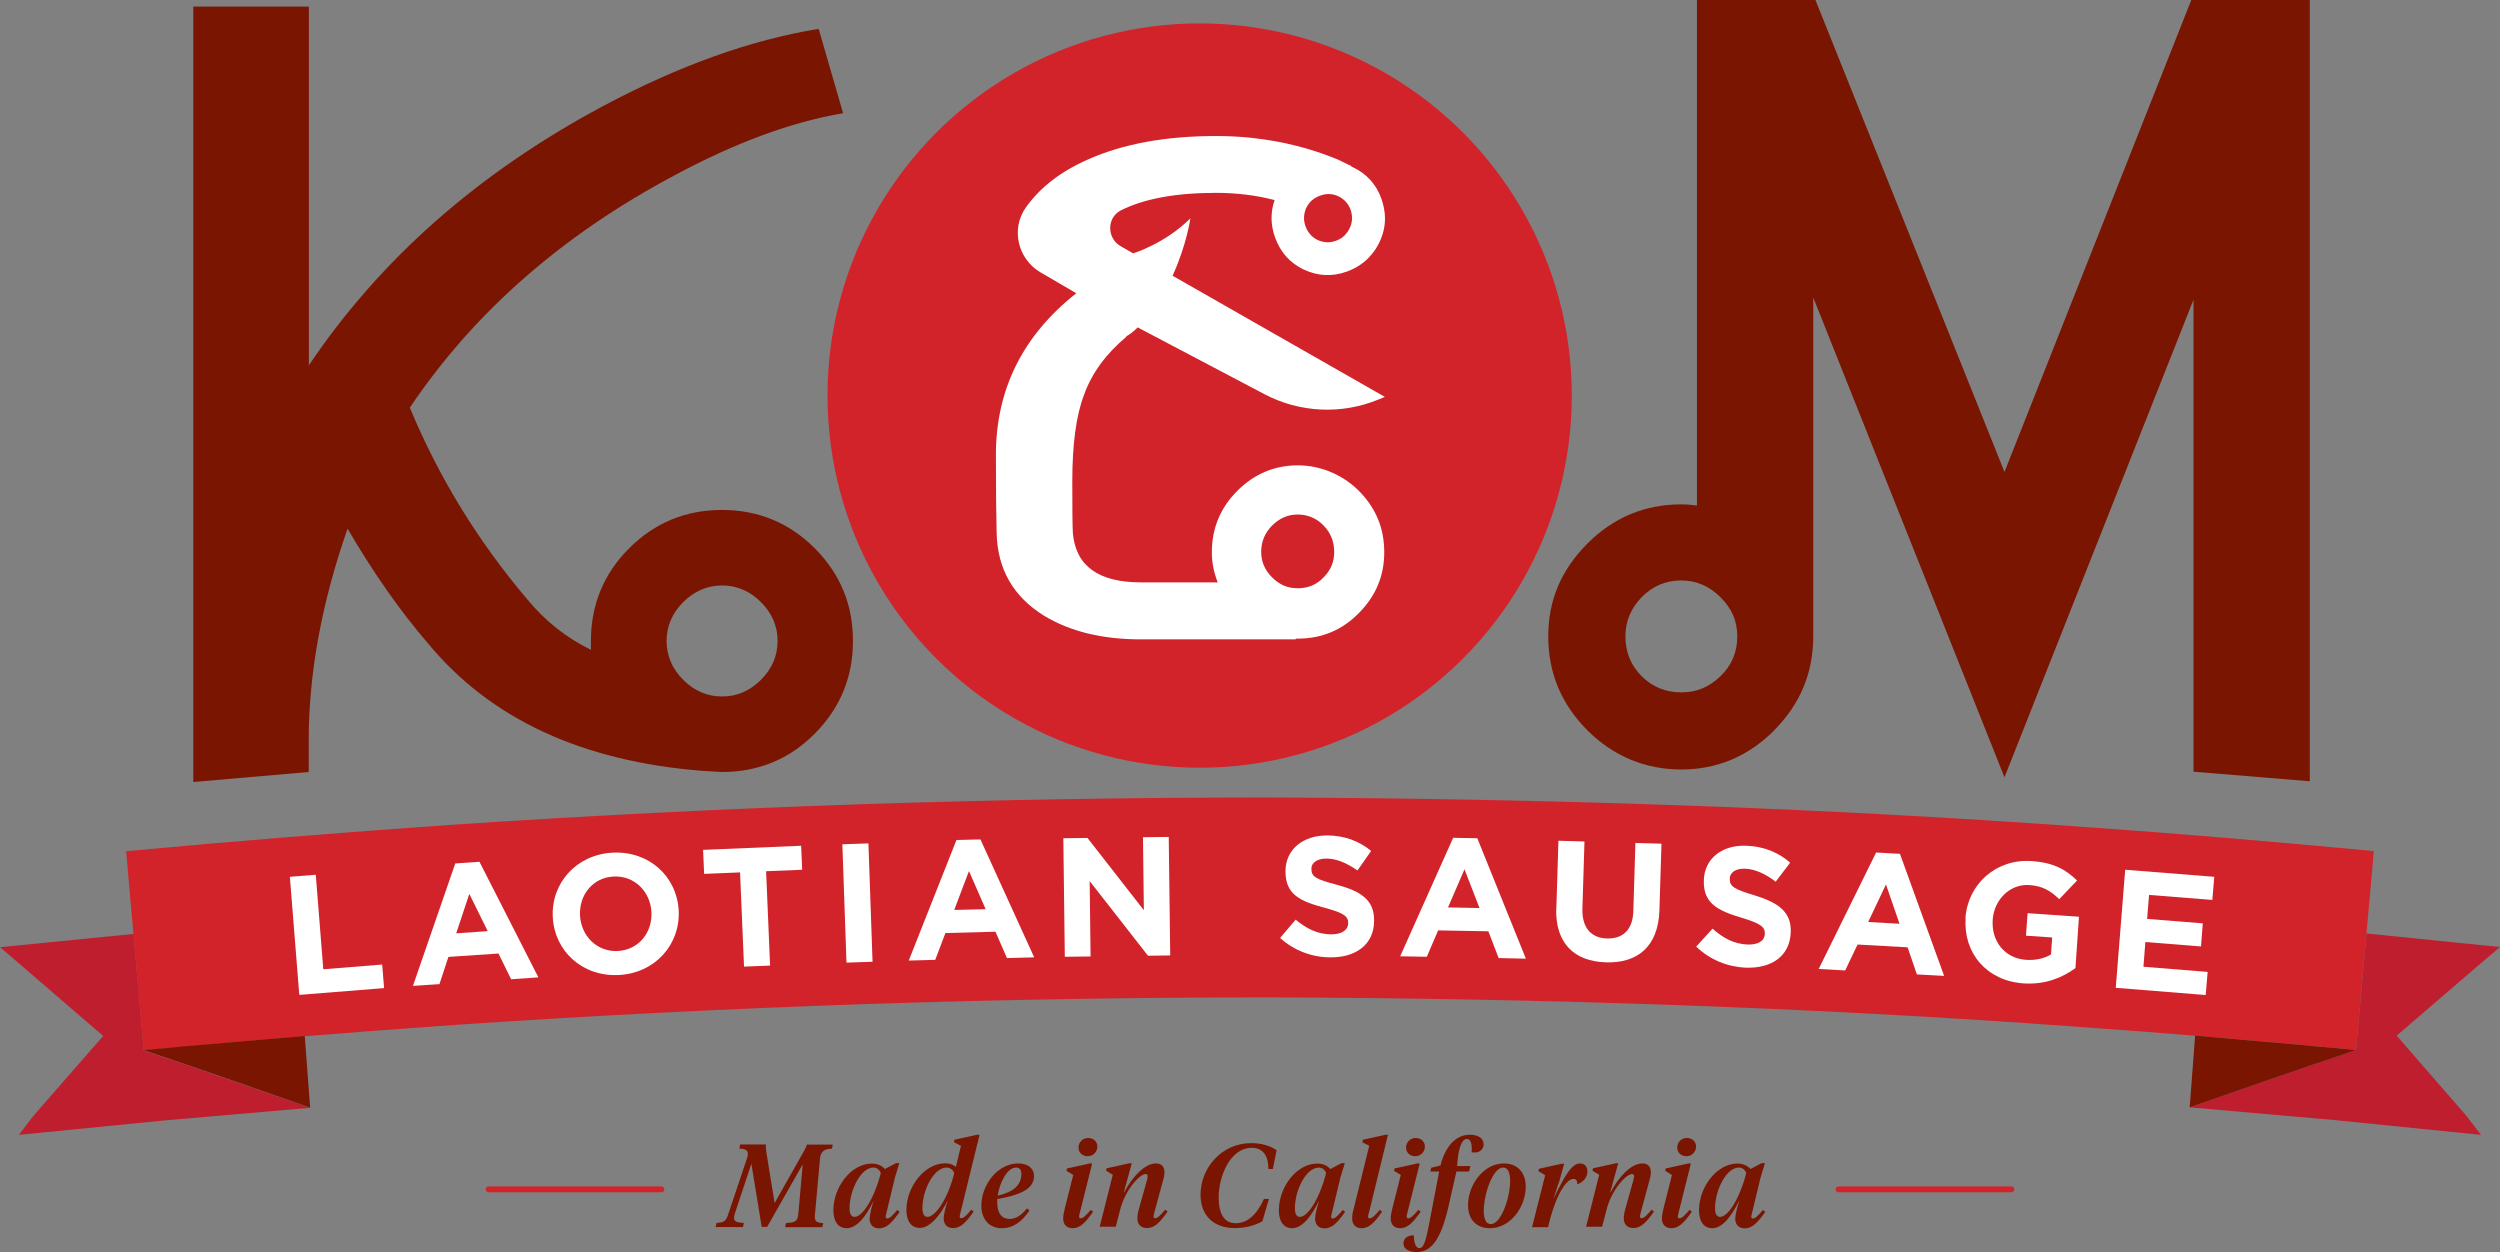
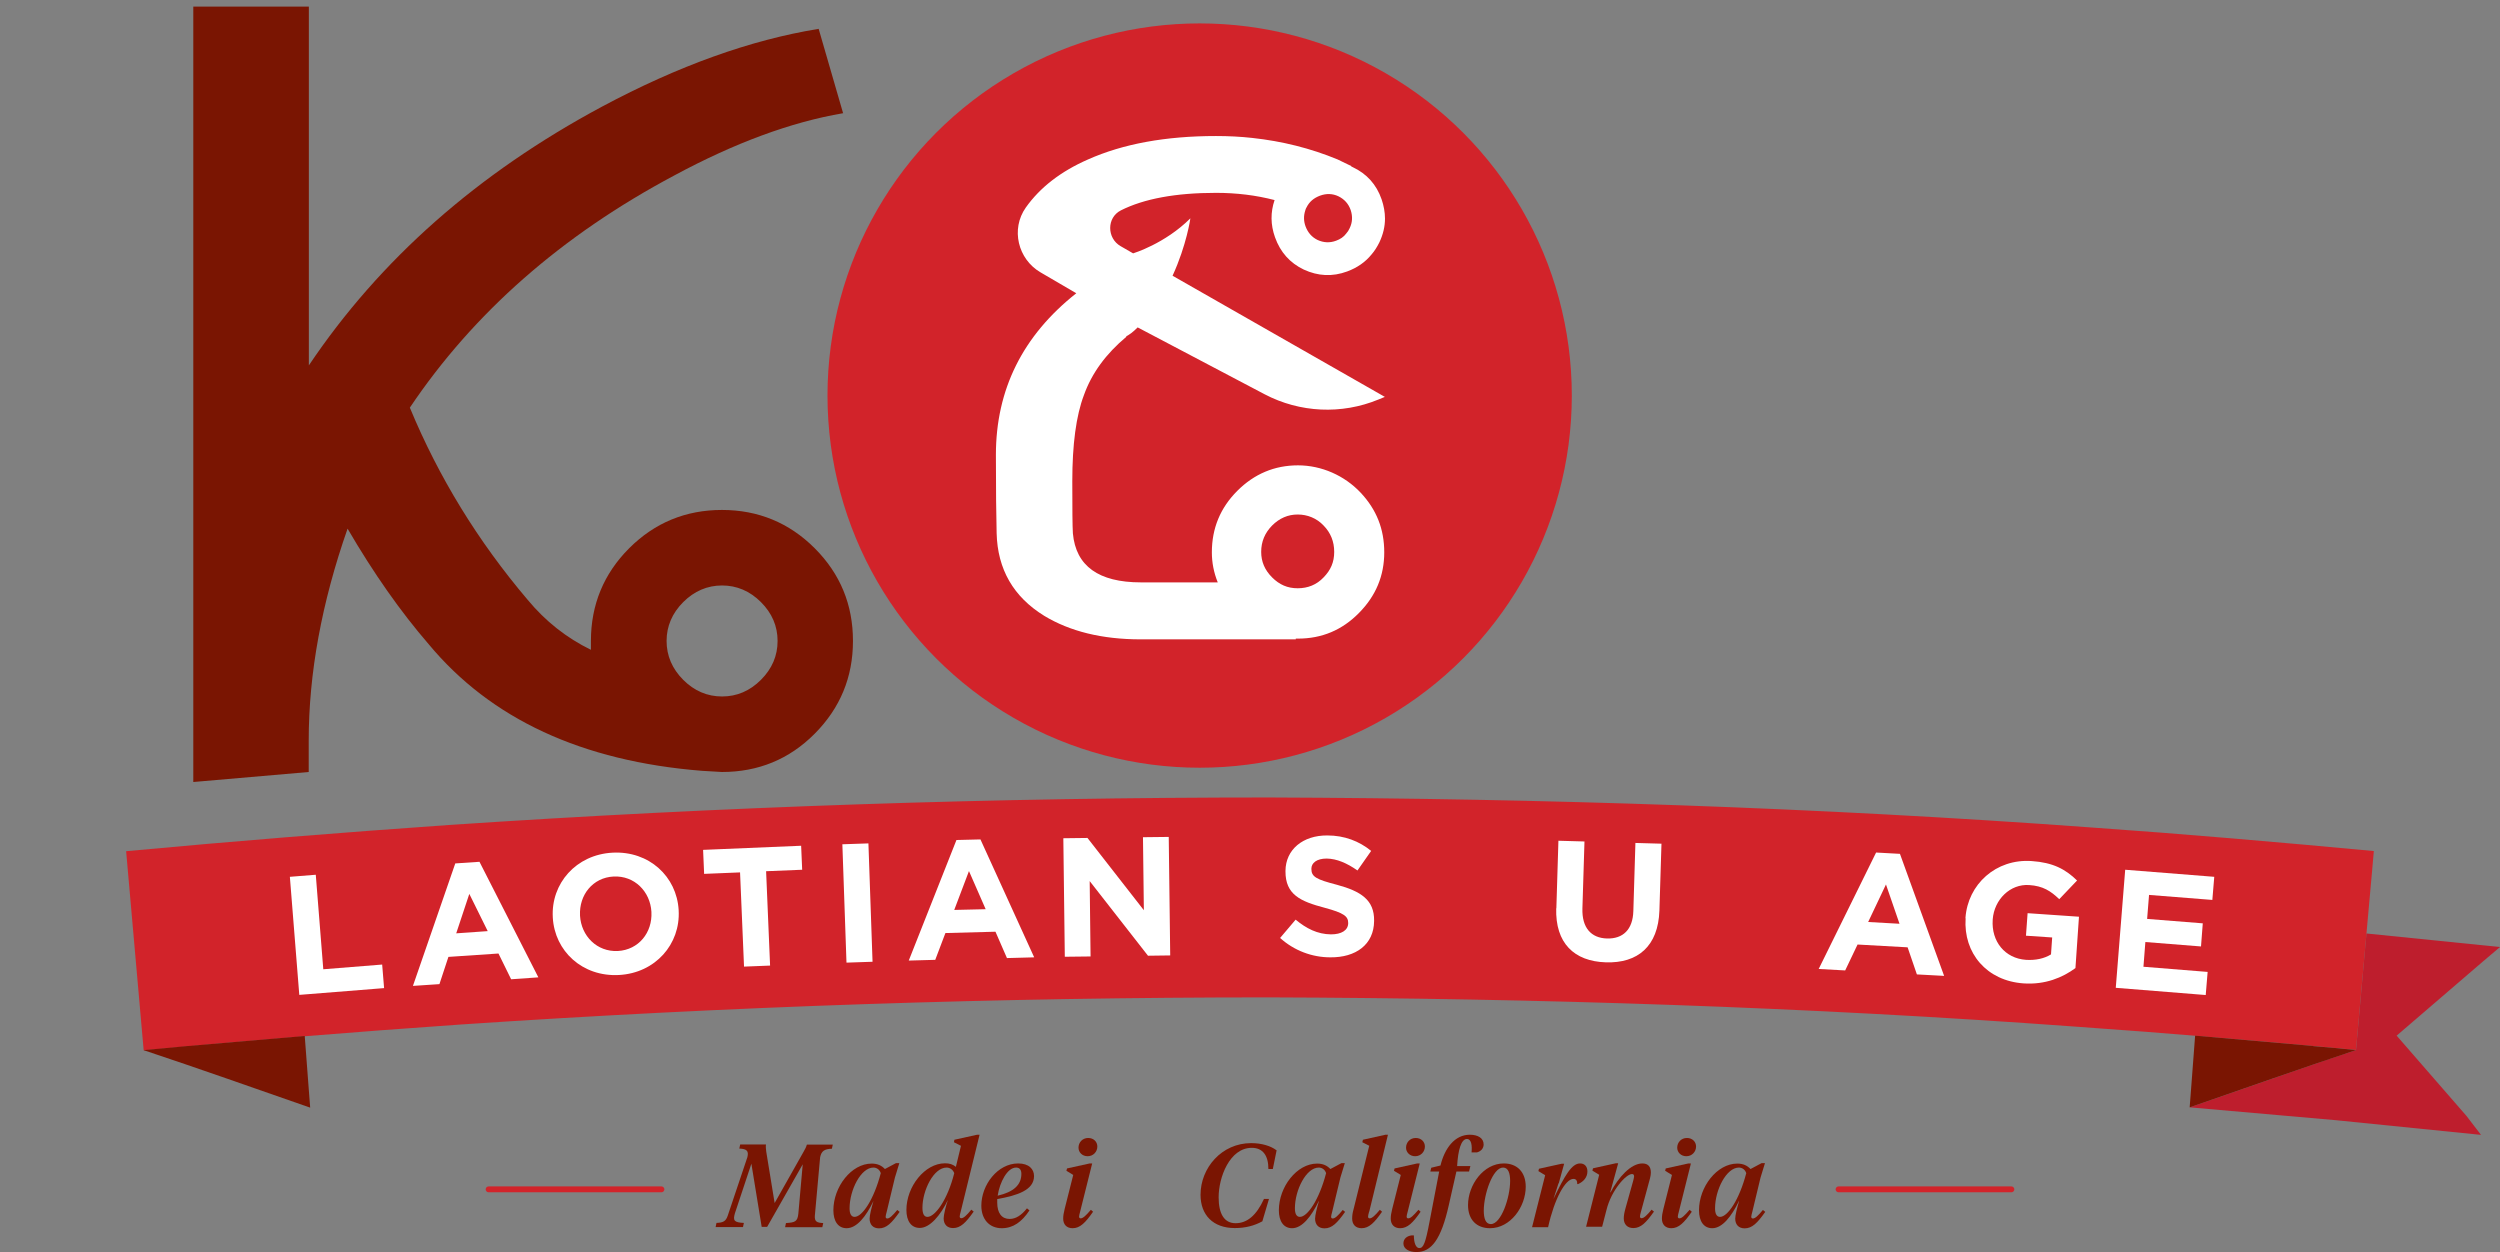
<svg xmlns="http://www.w3.org/2000/svg" viewBox="0 0 169.82 85.06">
  <rect x="0" y="0" width="169.82" height="85.06" fill="#808080" stroke="none" />
  <defs>
    <style>.cls-1{fill:#7a1502;}.cls-2{fill:#fff;}.cls-3,.cls-4{fill:#d2232a;}.cls-5{fill:#be1e2d;}.cls-6{fill:none;isolation:isolate;}.cls-4{mix-blend-mode:multiply;}</style>
  </defs>
  <g class="cls-6">
    <g id="Layer_2">
      <g id="Layer_1-2">
        <path class="cls-1" d="m20.98,52.44l-7.85.68V.45h7.85v24.37c4.83-7.19,11.47-13.05,19.92-17.58,5.18-2.77,10.09-4.53,14.71-5.28l1.66,5.73c-3.52.6-7.35,2.01-11.47,4.23-7.65,4.07-13.63,9.33-17.96,15.77,1.96,4.73,4.63,9.08,8,13.05,1.21,1.46,2.64,2.59,4.3,3.4v-.6c0-2.46.87-4.57,2.6-6.3s3.84-2.6,6.3-2.6,4.57.87,6.3,2.6c1.74,1.74,2.6,3.84,2.6,6.3s-.87,4.56-2.6,6.3c-1.73,1.74-3.84,2.6-6.3,2.6l-1.36-.08c-8.15-.65-14.34-3.52-18.56-8.6-1.91-2.21-3.75-4.83-5.51-7.85-1.76,5.03-2.64,9.83-2.64,14.41v2.11Zm31.84-8.9c0-1.01-.38-1.89-1.13-2.64s-1.64-1.13-2.64-1.13-1.89.38-2.64,1.13-1.13,1.64-1.13,2.64.38,1.89,1.13,2.64,1.63,1.13,2.64,1.13,1.89-.38,2.64-1.13,1.13-1.63,1.13-2.64Z" />
-         <path class="cls-1" d="m120.52,49.61c-1.77,1.77-3.88,2.66-6.31,2.66s-4.61-.89-6.38-2.66c-1.77-1.77-2.66-3.9-2.66-6.38s.89-4.53,2.66-6.31c1.77-1.77,3.9-2.66,6.38-2.66.35,0,.71.03,1.06.08V0h8.05l12.84,32.06L148.85,0h8.05v53.07l-7.9-.65V20.36l-12.84,32.44-12.99-32.59v23.02c0,2.48-.89,4.61-2.66,6.38Zm-3.65-9.04c-.76-.76-1.65-1.14-2.66-1.14-1.06,0-1.96.38-2.7,1.14-.73.76-1.1,1.65-1.1,2.66,0,1.06.37,1.96,1.1,2.7.73.73,1.63,1.1,2.7,1.1s1.9-.37,2.66-1.1c.76-.73,1.14-1.63,1.14-2.7s-.38-1.9-1.14-2.66Z" />
        <circle class="cls-4" cx="81.49" cy="26.87" r="25.28" />
        <path class="cls-2" d="m76.5,22.84c.2-.09.45-.27.78-.6l8.62,4.54c2.4,1.26,5.23,1.39,7.73.36l.44-.18-14.42-8.23c.96-2.09,1.21-3.9,1.21-3.9-1.73,1.73-3.89,2.38-3.89,2.38l-.85-.49c-.94-.54-.95-1.94.02-2.43,1.57-.79,3.72-1.19,6.46-1.19,1.39,0,2.71.16,3.98.49-.28.82-.28,1.67.03,2.53.36,1.01,1.01,1.74,1.95,2.19.97.45,1.95.5,2.95.13.68-.25,1.24-.64,1.66-1.16.21-.24.38-.52.53-.82.25-.53.38-1.07.38-1.61,0-.43-.08-.87-.23-1.31-.35-1.01-1.01-1.74-1.97-2.19l-.09-.04v-.03s-.93-.45-.93-.45c-1.84-.76-3.77-1.24-5.79-1.46-.81-.09-1.63-.13-2.47-.13-3.41,0-6.31.53-8.69,1.59-1.85.81-3.26,1.9-4.23,3.27-1.03,1.46-.54,3.5,1,4.4l2.43,1.42c-3.64,2.88-5.46,6.54-5.46,10.98,0,2.36.02,4.12.05,5.32.06,2.45,1.14,4.32,3.23,5.61,1.75,1.06,3.93,1.6,6.55,1.6h10.54v-.05h.15c1.62,0,3-.58,4.14-1.74,1.15-1.16,1.72-2.53,1.72-4.12s-.53-2.91-1.6-4.05c-1.1-1.17-2.66-1.86-4.26-1.86-1.59,0-2.97.58-4.12,1.73-1.16,1.16-1.73,2.55-1.73,4.18,0,.69.13,1.37.4,2.04h-5.22c-2.87,0-4.42-1.11-4.62-3.33-.03-.47-.04-1.64-.04-3.53,0-2.51.26-4.47.79-5.86.53-1.49,1.5-2.81,2.89-3.97Zm12.24-8.73c.19-.4.5-.66.93-.82.44-.16.85-.14,1.24.04.41.2.69.51.84.94.14.43.12.84-.07,1.23-.06.14-.14.26-.24.37-.16.22-.4.38-.68.48-.42.16-.85.14-1.26-.05-.39-.19-.66-.5-.82-.93-.13-.36-.13-.72-.02-1.06.02-.07.04-.14.08-.21Zm-2.33,21.59c.5-.5,1.08-.75,1.74-.75s1.29.25,1.76.75c.48.49.72,1.09.72,1.79s-.24,1.24-.72,1.73c-.47.5-1.07.74-1.76.74s-1.24-.24-1.74-.74-.74-1.07-.74-1.73c0-.7.25-1.29.74-1.79Z" />
-         <path class="cls-5" d="m1.26,77.09l9.9-.98,9.91-.86-2.74-.95c-2.84-.98-5.7-2-8.56-2.94l-.6-6.81-.1-1.11-9.07.9,1.18,1.01,5.83,5.02-4.75,5.44-.99,1.29Z" />
        <path class="cls-3" d="m8.57,57.84l.12,1.37.94,10.67.13,1.47c7.19-.68,14.38-1.26,21.58-1.76,18.26-1.23,36.56-1.84,54.85-1.84,18.29.06,36.59.65,54.84,1.99,6.34.44,12.68.99,19.01,1.58l.13-1.47.96-10.67.12-1.37c-6.43-.6-12.87-1.16-19.31-1.61-18.55-1.36-37.14-1.96-55.73-2.03-18.59,0-37.18.62-55.72,1.87-7.31.51-14.62,1.1-21.92,1.78Z" />
        <path class="cls-5" d="m162.81,70.34l5.83-5.01,1.18-1-9.07-.92-.1,1.11-.61,6.81c-2.86.94-5.72,1.96-8.56,2.94l-2.74.95,9.9.87,9.89,1-.99-1.29-4.74-5.45Z" />
        <path class="cls-1" d="m157.13,71.05l-8.02-.7-.27,3.57-.1,1.3c3.75-1.3,7.52-2.63,11.3-3.89-.97-.1-1.94-.19-2.91-.27Z" />
        <path class="cls-1" d="m9.77,71.34c3.79,1.26,7.56,2.6,11.3,3.9l-.1-1.3-.27-3.57-8.02.69-2.91.27Z" />
        <path class="cls-2" d="m19.69,59.56l1.76-.14.51,6.42,4-.32.13,1.6-5.76.46-.64-8.02Z" />
        <path class="cls-2" d="m30.94,58.65l1.63-.11,4,7.85-1.85.13-.86-1.75-3.4.23-.61,1.85-1.8.12,2.88-8.33Zm2.19,4.6l-1.25-2.53-.89,2.68,2.13-.15Z" />
        <path class="cls-2" d="m37.55,62.33v-.02c-.13-2.29,1.58-4.26,4.06-4.39s4.36,1.62,4.49,3.9v.02c.13,2.29-1.58,4.26-4.06,4.39-2.48.13-4.36-1.62-4.49-3.9Zm6.7-.37v-.02c-.08-1.38-1.15-2.47-2.57-2.4s-2.35,1.26-2.28,2.64v.02c.08,1.38,1.15,2.47,2.57,2.4,1.42-.08,2.35-1.26,2.28-2.64Z" />
        <path class="cls-2" d="m50.28,59.26l-2.45.1-.07-1.63,6.66-.28.07,1.63-2.45.1.27,6.41-1.77.07-.27-6.41Z" />
        <path class="cls-2" d="m57.22,57.35l1.77-.06.28,8.04-1.77.06-.28-8.04Z" />
        <path class="cls-2" d="m64.97,57.06l1.63-.04,3.65,8.01-1.85.05-.78-1.79-3.4.09-.69,1.82-1.8.05,3.24-8.19Zm1.98,4.69l-1.13-2.58-1,2.64,2.14-.05Z" />
        <path class="cls-2" d="m72.24,56.94l1.63-.02,3.83,4.91-.06-4.96,1.75-.02.1,8.05-1.51.02-3.96-5.07.06,5.12-1.75.02-.1-8.05Z" />
        <path class="cls-2" d="m86.95,63.72l1.06-1.25c.72.6,1.48.99,2.4,1,.72,0,1.16-.28,1.17-.75v-.02c0-.45-.27-.68-1.61-1.04-1.62-.43-2.66-.88-2.65-2.48v-.02c.01-1.46,1.19-2.42,2.84-2.41,1.17,0,2.17.39,2.98,1.05l-.93,1.33c-.71-.5-1.41-.8-2.09-.81-.68,0-1.04.3-1.04.69v.02c0,.53.34.71,1.73,1.07,1.63.44,2.55,1.03,2.53,2.44v.02c-.01,1.6-1.24,2.49-2.98,2.47-1.22,0-2.45-.45-3.41-1.32Z" />
-         <path class="cls-2" d="m98.72,56.91l1.63.03,3.3,8.18-1.85-.04-.7-1.82-3.41-.06-.77,1.79-1.81-.03,3.6-8.05Zm1.78,4.77l-1.02-2.63-1.12,2.59,2.14.04Z" />
        <path class="cls-2" d="m105.72,61.71l.14-4.6,1.77.05-.14,4.55c-.04,1.31.59,2.01,1.67,2.04,1.08.03,1.76-.6,1.79-1.88l.14-4.61,1.77.05-.14,4.54c-.08,2.44-1.48,3.59-3.64,3.52-2.16-.07-3.44-1.31-3.37-3.68Z" />
-         <path class="cls-2" d="m115.23,64.29l1.1-1.21c.7.63,1.44,1.04,2.36,1.08.72.03,1.17-.24,1.19-.71v-.02c.02-.45-.25-.69-1.58-1.09-1.6-.48-2.63-.97-2.56-2.57v-.02c.06-1.46,1.28-2.38,2.92-2.3,1.17.05,2.16.46,2.94,1.15l-.98,1.29c-.69-.52-1.38-.85-2.06-.88-.68-.03-1.05.27-1.06.66v.02c-.02.53.31.72,1.69,1.13,1.61.5,2.51,1.12,2.45,2.52v.02c-.07,1.6-1.32,2.44-3.06,2.37-1.22-.05-2.43-.53-3.36-1.43Z" />
        <path class="cls-2" d="m127.43,57.91l1.63.09,3,8.29-1.85-.1-.63-1.84-3.4-.19-.84,1.76-1.8-.1,3.9-7.91Zm1.6,4.84l-.92-2.67-1.21,2.55,2.14.12Z" />
        <path class="cls-2" d="m133.51,62.37v-.02c.16-2.28,2.07-4.03,4.5-3.86,1.45.1,2.29.55,3.08,1.32l-1.21,1.27c-.58-.56-1.11-.9-2.04-.96-1.29-.09-2.38.98-2.48,2.34v.02c-.1,1.47.83,2.62,2.26,2.72.64.04,1.23-.08,1.7-.37l.08-1.15-1.78-.12.11-1.53,3.49.24-.24,3.49c-.87.64-2.05,1.14-3.52,1.04-2.5-.17-4.1-2.05-3.94-4.42Z" />
        <path class="cls-2" d="m144.36,59.08l6.05.48-.13,1.57-4.3-.34-.13,1.63,3.78.3-.12,1.57-3.78-.3-.13,1.68,4.36.35-.13,1.57-6.11-.49.64-8.02Z" />
        <path class="cls-1" d="m54.55,79.05l-2.44,4.29h-.37l-.7-4.29-1.12,3.37c-.14.49-.06.62.61.65l-.06.28h-1.86l.06-.28c.46-.02.63-.11.76-.48l1.34-3.99c.1-.42-.04-.56-.55-.58l.06-.28h1.75c-.02.18,0,.31.02.49l.57,3.49,1.97-3.49c.1-.18.17-.3.22-.48h1.76l-.06.28c-.52.02-.71.16-.8.58l-.36,3.99c-.02.38.14.46.57.48l-.06.28h-2.53l.06-.28c.62-.04.78-.1.84-.63l.3-3.38Z" />
        <path class="cls-1" d="m59.33,81.59c-.5,1.04-1.13,1.84-1.82,1.84-.57,0-.9-.46-.9-1.22,0-1.59,1.22-3.17,2.6-3.17.41,0,.68.14.9.37l.75-.4h.23l-.3.98-.56,2.33c-.04.14-.07.27-.07.33,0,.08.04.12.11.12.15,0,.35-.18.68-.58l.16.13c-.53.75-.89,1.12-1.4,1.12-.41,0-.64-.26-.64-.66,0-.22.13-.77.26-1.18Zm.5-1.9c-.07-.22-.26-.38-.5-.38-.85,0-1.62,1.52-1.62,2.77,0,.35.1.58.34.58.52,0,1.31-1.17,1.78-2.97Z" />
        <path class="cls-1" d="m65.27,77.83l-.47-.24.03-.17,1.54-.34h.17l-1.28,5.22c-.04.14-.07.27-.07.33,0,.08.04.12.11.12.15,0,.35-.18.68-.58l.16.13c-.53.75-.89,1.12-1.4,1.12-.41,0-.64-.26-.64-.66,0-.22.14-.83.29-1.25-.5,1.04-1.22,1.9-1.91,1.9-.58,0-.91-.46-.91-1.22,0-1.59,1.25-3.17,2.62-3.17.31,0,.53.07.74.24l.35-1.44Zm-.45,1.86c-.08-.22-.28-.38-.52-.38-.88,0-1.64,1.55-1.64,2.73,0,.37.09.62.34.62.52,0,1.37-1.17,1.82-2.97Z" />
        <path class="cls-1" d="m67.74,81.44c0,.09,0,.17,0,.25,0,.72.31,1.11.84,1.11.43,0,.8-.25,1.18-.72l.17.14c-.52.78-1.11,1.21-1.88,1.21-.85,0-1.39-.61-1.39-1.53,0-1.42,1.11-2.87,2.5-2.87.74,0,1.08.39,1.08.86,0,.96-1.16,1.32-2.49,1.56Zm.03-.22c1.08-.25,1.61-.73,1.61-1.48,0-.25-.1-.43-.36-.43-.59,0-1.11.99-1.25,1.91Z" />
        <path class="cls-1" d="m72.9,79.81l-.46-.28.04-.16,1.54-.34h.17l-.82,3.28c-.04.14-.07.27-.07.33,0,.08.04.12.11.12.15,0,.35-.18.69-.58l.15.13c-.52.75-.89,1.12-1.39,1.12-.42,0-.64-.27-.64-.65,0-.19.03-.38.1-.66l.58-2.3Zm.36-1.85c0-.36.27-.66.66-.66.37,0,.62.26.62.58,0,.35-.27.66-.66.66-.37,0-.62-.27-.62-.58Z" />
-         <path class="cls-1" d="m76.36,81c.54-1.04,1.39-1.97,2.16-1.97.41,0,.58.24.58.62,0,.1-.02.25-.06.4l-.61,2.25c-.04.14-.07.27-.07.33,0,.08.04.12.11.12.15,0,.35-.18.68-.58l.16.13c-.53.75-.89,1.12-1.4,1.12-.42,0-.65-.27-.65-.65,0-.19.03-.38.11-.67l.54-1.93c.02-.1.05-.19.05-.26,0-.1-.04-.16-.14-.16-.41,0-1.41,1.1-1.74,2.46l-.29,1.12h-1.09l.89-3.53-.46-.28.04-.16,1.54-.34h.17l-.54,1.97Z" />
        <path class="cls-1" d="m86.72,78.13l-.26,1.28h-.3c0-.92-.38-1.44-1.13-1.44-1.5,0-2.25,2-2.25,3.36,0,1.12.38,1.76,1.15,1.76s1.41-.51,1.93-1.65h.34l-.45,1.52c-.54.3-1.15.46-1.87.46-1.49,0-2.33-.9-2.33-2.26,0-1.82,1.43-3.51,3.44-3.51.71,0,1.33.19,1.71.48Z" />
        <path class="cls-1" d="m89.58,81.59c-.5,1.04-1.13,1.84-1.81,1.84-.57,0-.9-.46-.9-1.22,0-1.59,1.22-3.17,2.6-3.17.41,0,.68.14.9.37l.75-.4h.23l-.3.98-.56,2.33c-.04.14-.07.27-.07.33,0,.08.04.12.11.12.15,0,.35-.18.68-.58l.16.13c-.53.75-.89,1.12-1.4,1.12-.41,0-.64-.26-.64-.66,0-.22.13-.77.26-1.18Zm.5-1.9c-.07-.22-.26-.38-.5-.38-.85,0-1.62,1.52-1.62,2.77,0,.35.1.58.34.58.52,0,1.31-1.17,1.78-2.97Z" />
        <path class="cls-1" d="m93,82.31c-.04.14-.07.27-.07.33,0,.08.04.12.11.12.15,0,.36-.18.69-.58l.15.13c-.52.75-.89,1.12-1.39,1.12-.42,0-.64-.27-.64-.65,0-.19.02-.38.1-.66l1.06-4.29-.47-.24.04-.17,1.53-.34h.17l-1.27,5.22Z" />
        <path class="cls-1" d="m95.15,79.81l-.46-.28.04-.16,1.54-.34h.17l-.82,3.28c-.04.14-.07.27-.07.33,0,.08.04.12.11.12.15,0,.35-.18.69-.58l.15.13c-.52.75-.89,1.12-1.39,1.12-.42,0-.64-.27-.64-.65,0-.19.03-.38.1-.66l.58-2.3Zm.36-1.85c0-.36.27-.66.66-.66.37,0,.62.26.62.58,0,.35-.27.66-.66.66-.37,0-.62-.27-.62-.58Z" />
        <path class="cls-1" d="m97.23,79.32l.62-.15c.28-1.16.96-2.09,1.99-2.09.54,0,.94.22.94.66,0,.26-.17.46-.45.54h-.37c.04-.45,0-.91-.32-.91-.38,0-.6.74-.66,1.84h.9l-.09.37h-.86l-.52,2.3c-.52,2.32-1.18,3.17-2.19,3.17-.51,0-.89-.22-.89-.58,0-.34.26-.51.54-.55h.17c0,.51.14.86.37.86.28,0,.42-.33.7-1.82l.65-3.38h-.6l.06-.26Z" />
        <path class="cls-1" d="m101.21,83.43c-.9,0-1.49-.57-1.49-1.57,0-1.37,1.05-2.83,2.43-2.83.9,0,1.49.58,1.49,1.58,0,1.37-1.04,2.82-2.43,2.82Zm.06-.28c.7,0,1.31-1.8,1.31-2.93,0-.51-.12-.91-.48-.91-.7,0-1.31,1.81-1.31,2.93,0,.51.12.91.48.91Z" />
        <path class="cls-1" d="m105.87,80.37l-.35,1.08c.78-1.62,1.25-2.42,1.81-2.42.32,0,.5.22.5.54,0,.41-.27.7-.63.86h-.06c0-.19-.05-.35-.26-.35-.54,0-1.29,1.33-1.72,3.28h-1.09l.89-3.53-.46-.28.04-.16,1.54-.34h.17l-.37,1.34Z" />
        <path class="cls-1" d="m109.4,81c.54-1.04,1.39-1.97,2.16-1.97.41,0,.58.24.58.62,0,.1-.02.25-.06.4l-.61,2.25c-.04.14-.07.27-.07.33,0,.08.04.12.11.12.15,0,.35-.18.68-.58l.16.13c-.53.75-.89,1.12-1.4,1.12-.42,0-.65-.27-.65-.65,0-.19.03-.38.11-.67l.54-1.93c.02-.1.05-.19.05-.26,0-.1-.04-.16-.14-.16-.41,0-1.41,1.1-1.74,2.46l-.29,1.12h-1.09l.89-3.53-.46-.28.04-.16,1.54-.34h.17l-.54,1.97Z" />
        <path class="cls-1" d="m113.57,79.81l-.46-.28.04-.16,1.54-.34h.17l-.82,3.28c-.04.14-.07.27-.07.33,0,.08.04.12.11.12.15,0,.35-.18.69-.58l.15.13c-.52.75-.89,1.12-1.39,1.12-.42,0-.64-.27-.64-.65,0-.19.03-.38.1-.66l.58-2.3Zm.36-1.85c0-.36.27-.66.66-.66.37,0,.62.26.62.58,0,.35-.27.66-.66.66-.37,0-.62-.27-.62-.58Z" />
        <path class="cls-1" d="m118.12,81.59c-.5,1.04-1.13,1.84-1.81,1.84-.57,0-.9-.46-.9-1.22,0-1.59,1.22-3.17,2.6-3.17.41,0,.68.14.9.37l.75-.4h.23l-.3.98-.56,2.33c-.04.14-.07.27-.07.33,0,.08.04.12.11.12.15,0,.35-.18.68-.58l.16.13c-.53.75-.89,1.12-1.4,1.12-.41,0-.64-.26-.64-.66,0-.22.13-.77.26-1.18Zm.5-1.9c-.07-.22-.26-.38-.5-.38-.85,0-1.62,1.52-1.62,2.77,0,.35.1.58.34.58.52,0,1.31-1.17,1.78-2.97Z" />
        <path class="cls-3" d="m44.93,80.99h-11.74c-.11,0-.2-.09-.2-.2s.09-.2.2-.2h11.74c.11,0,.2.09.2.2s-.09.2-.2.2Z" />
        <path class="cls-3" d="m136.63,80.99h-11.74c-.11,0-.2-.09-.2-.2s.09-.2.2-.2h11.74c.11,0,.2.09.2.2s-.09.2-.2.2Z" />
      </g>
    </g>
  </g>
</svg>